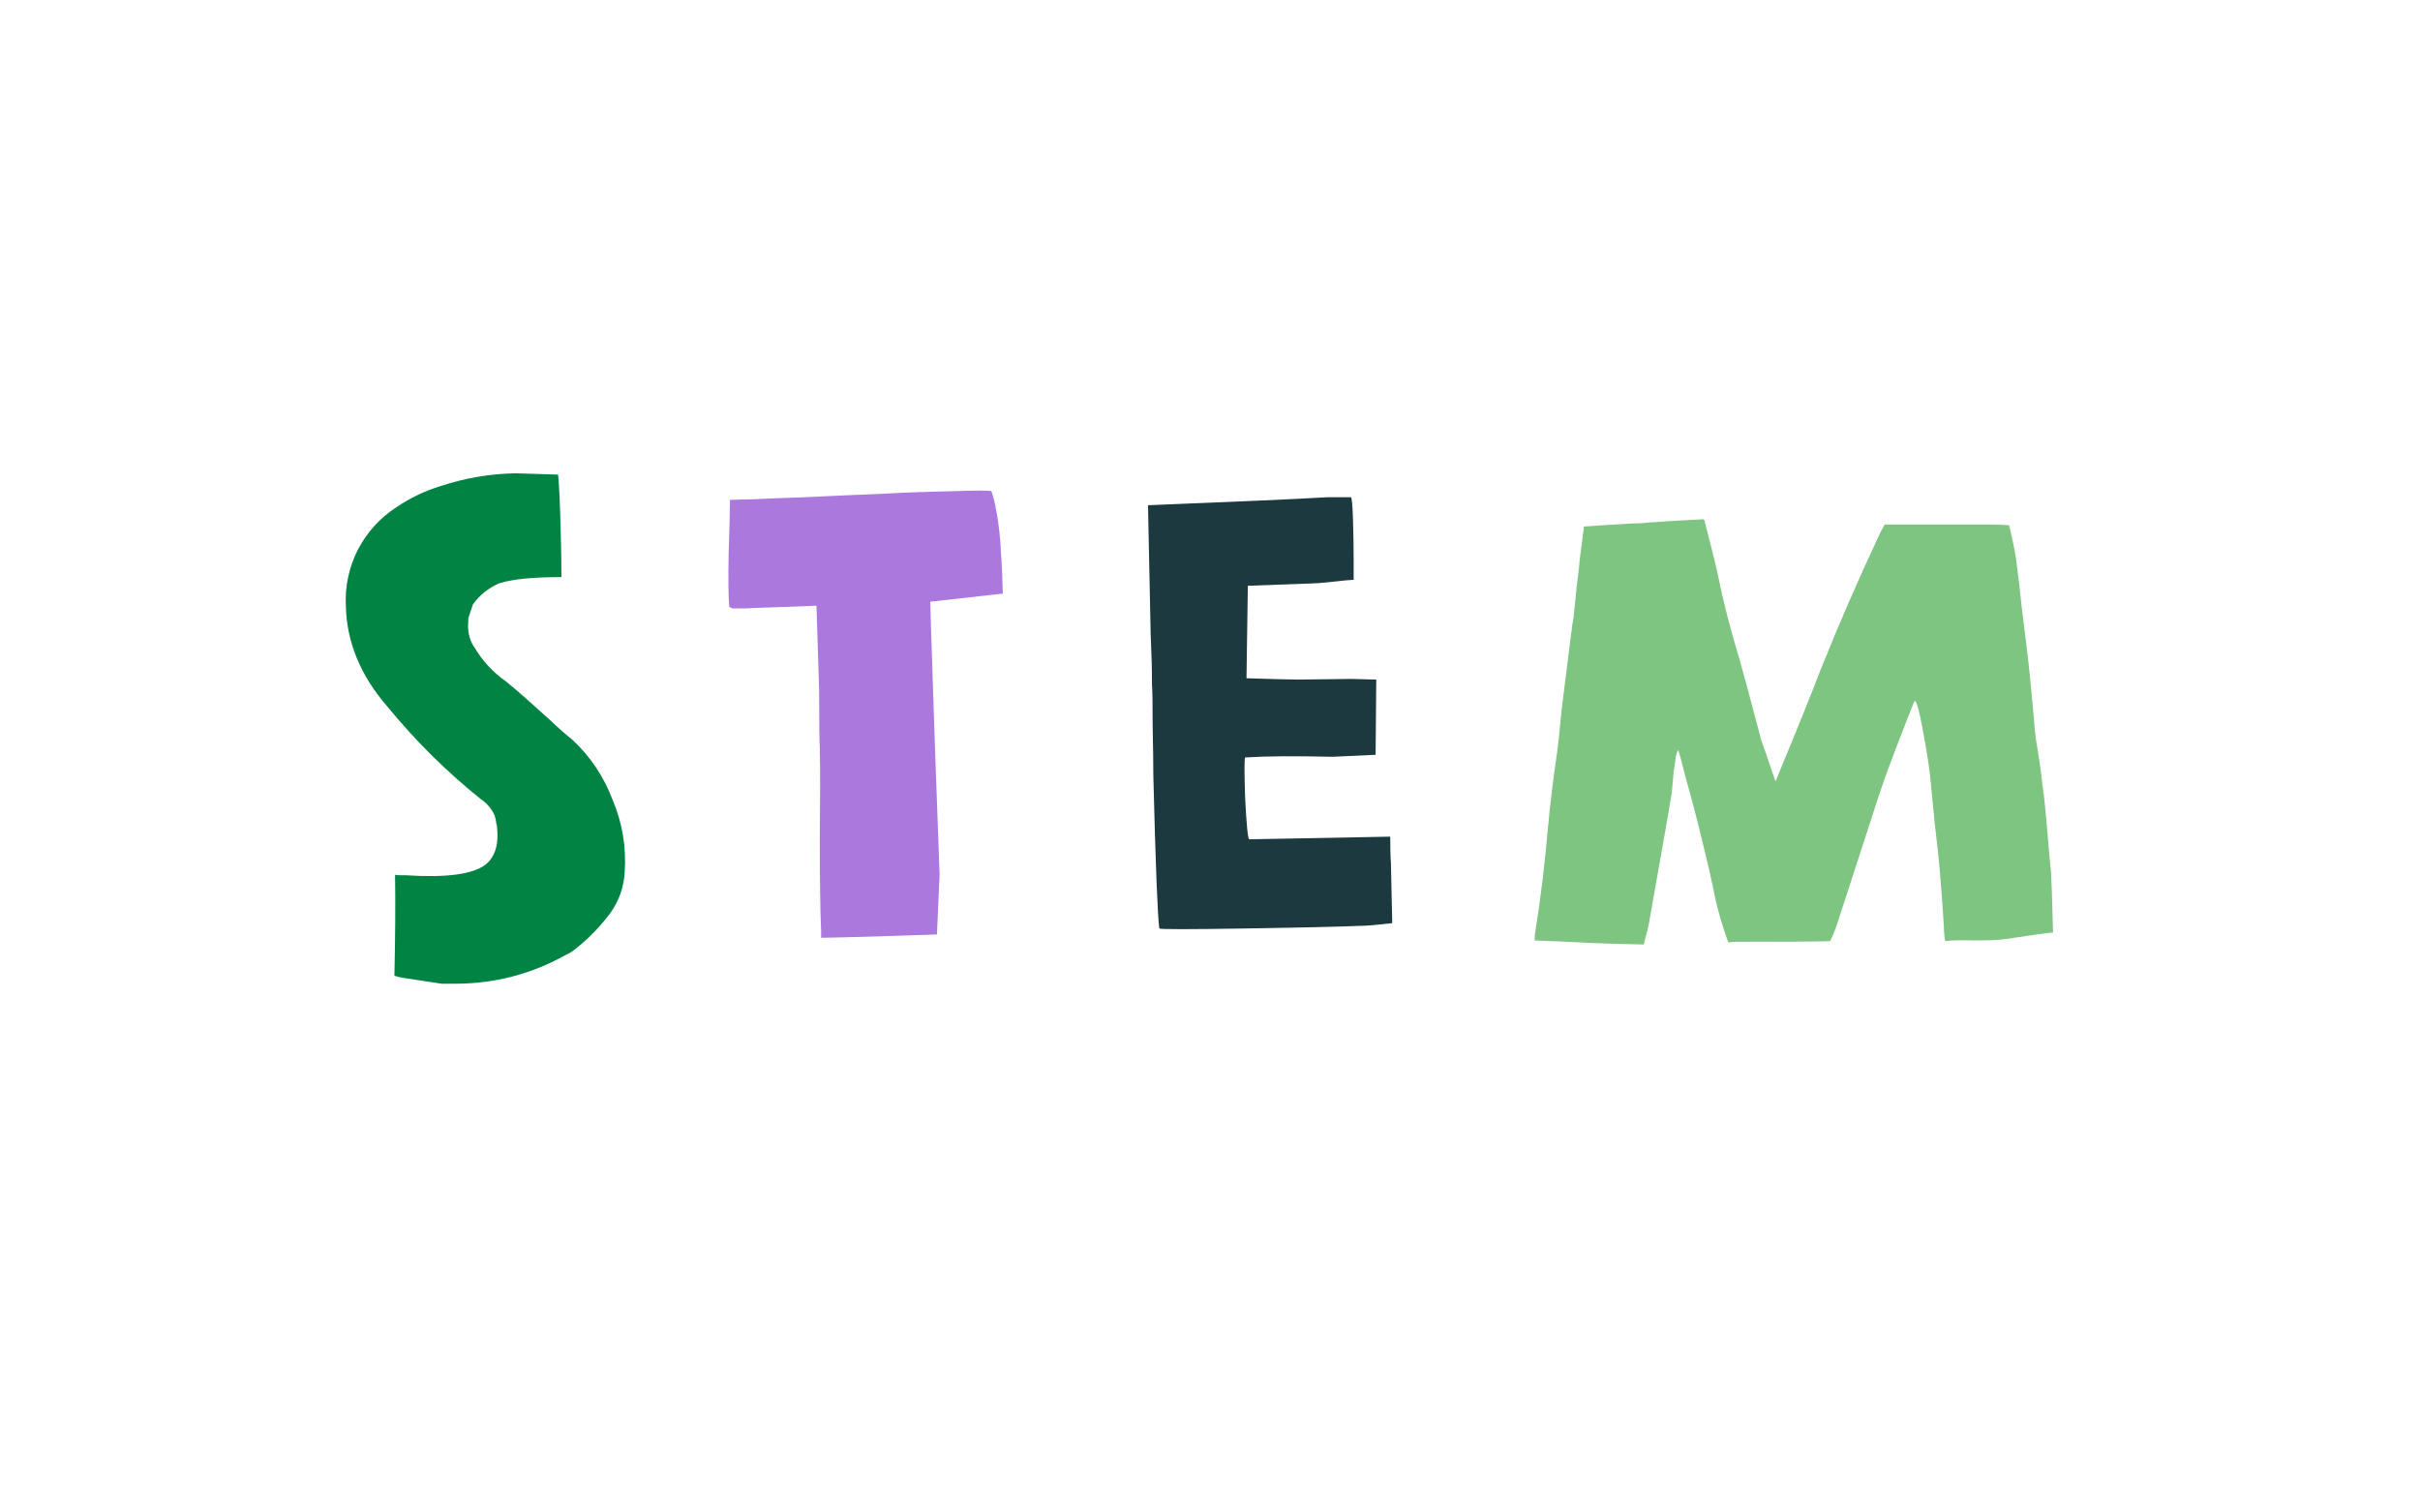
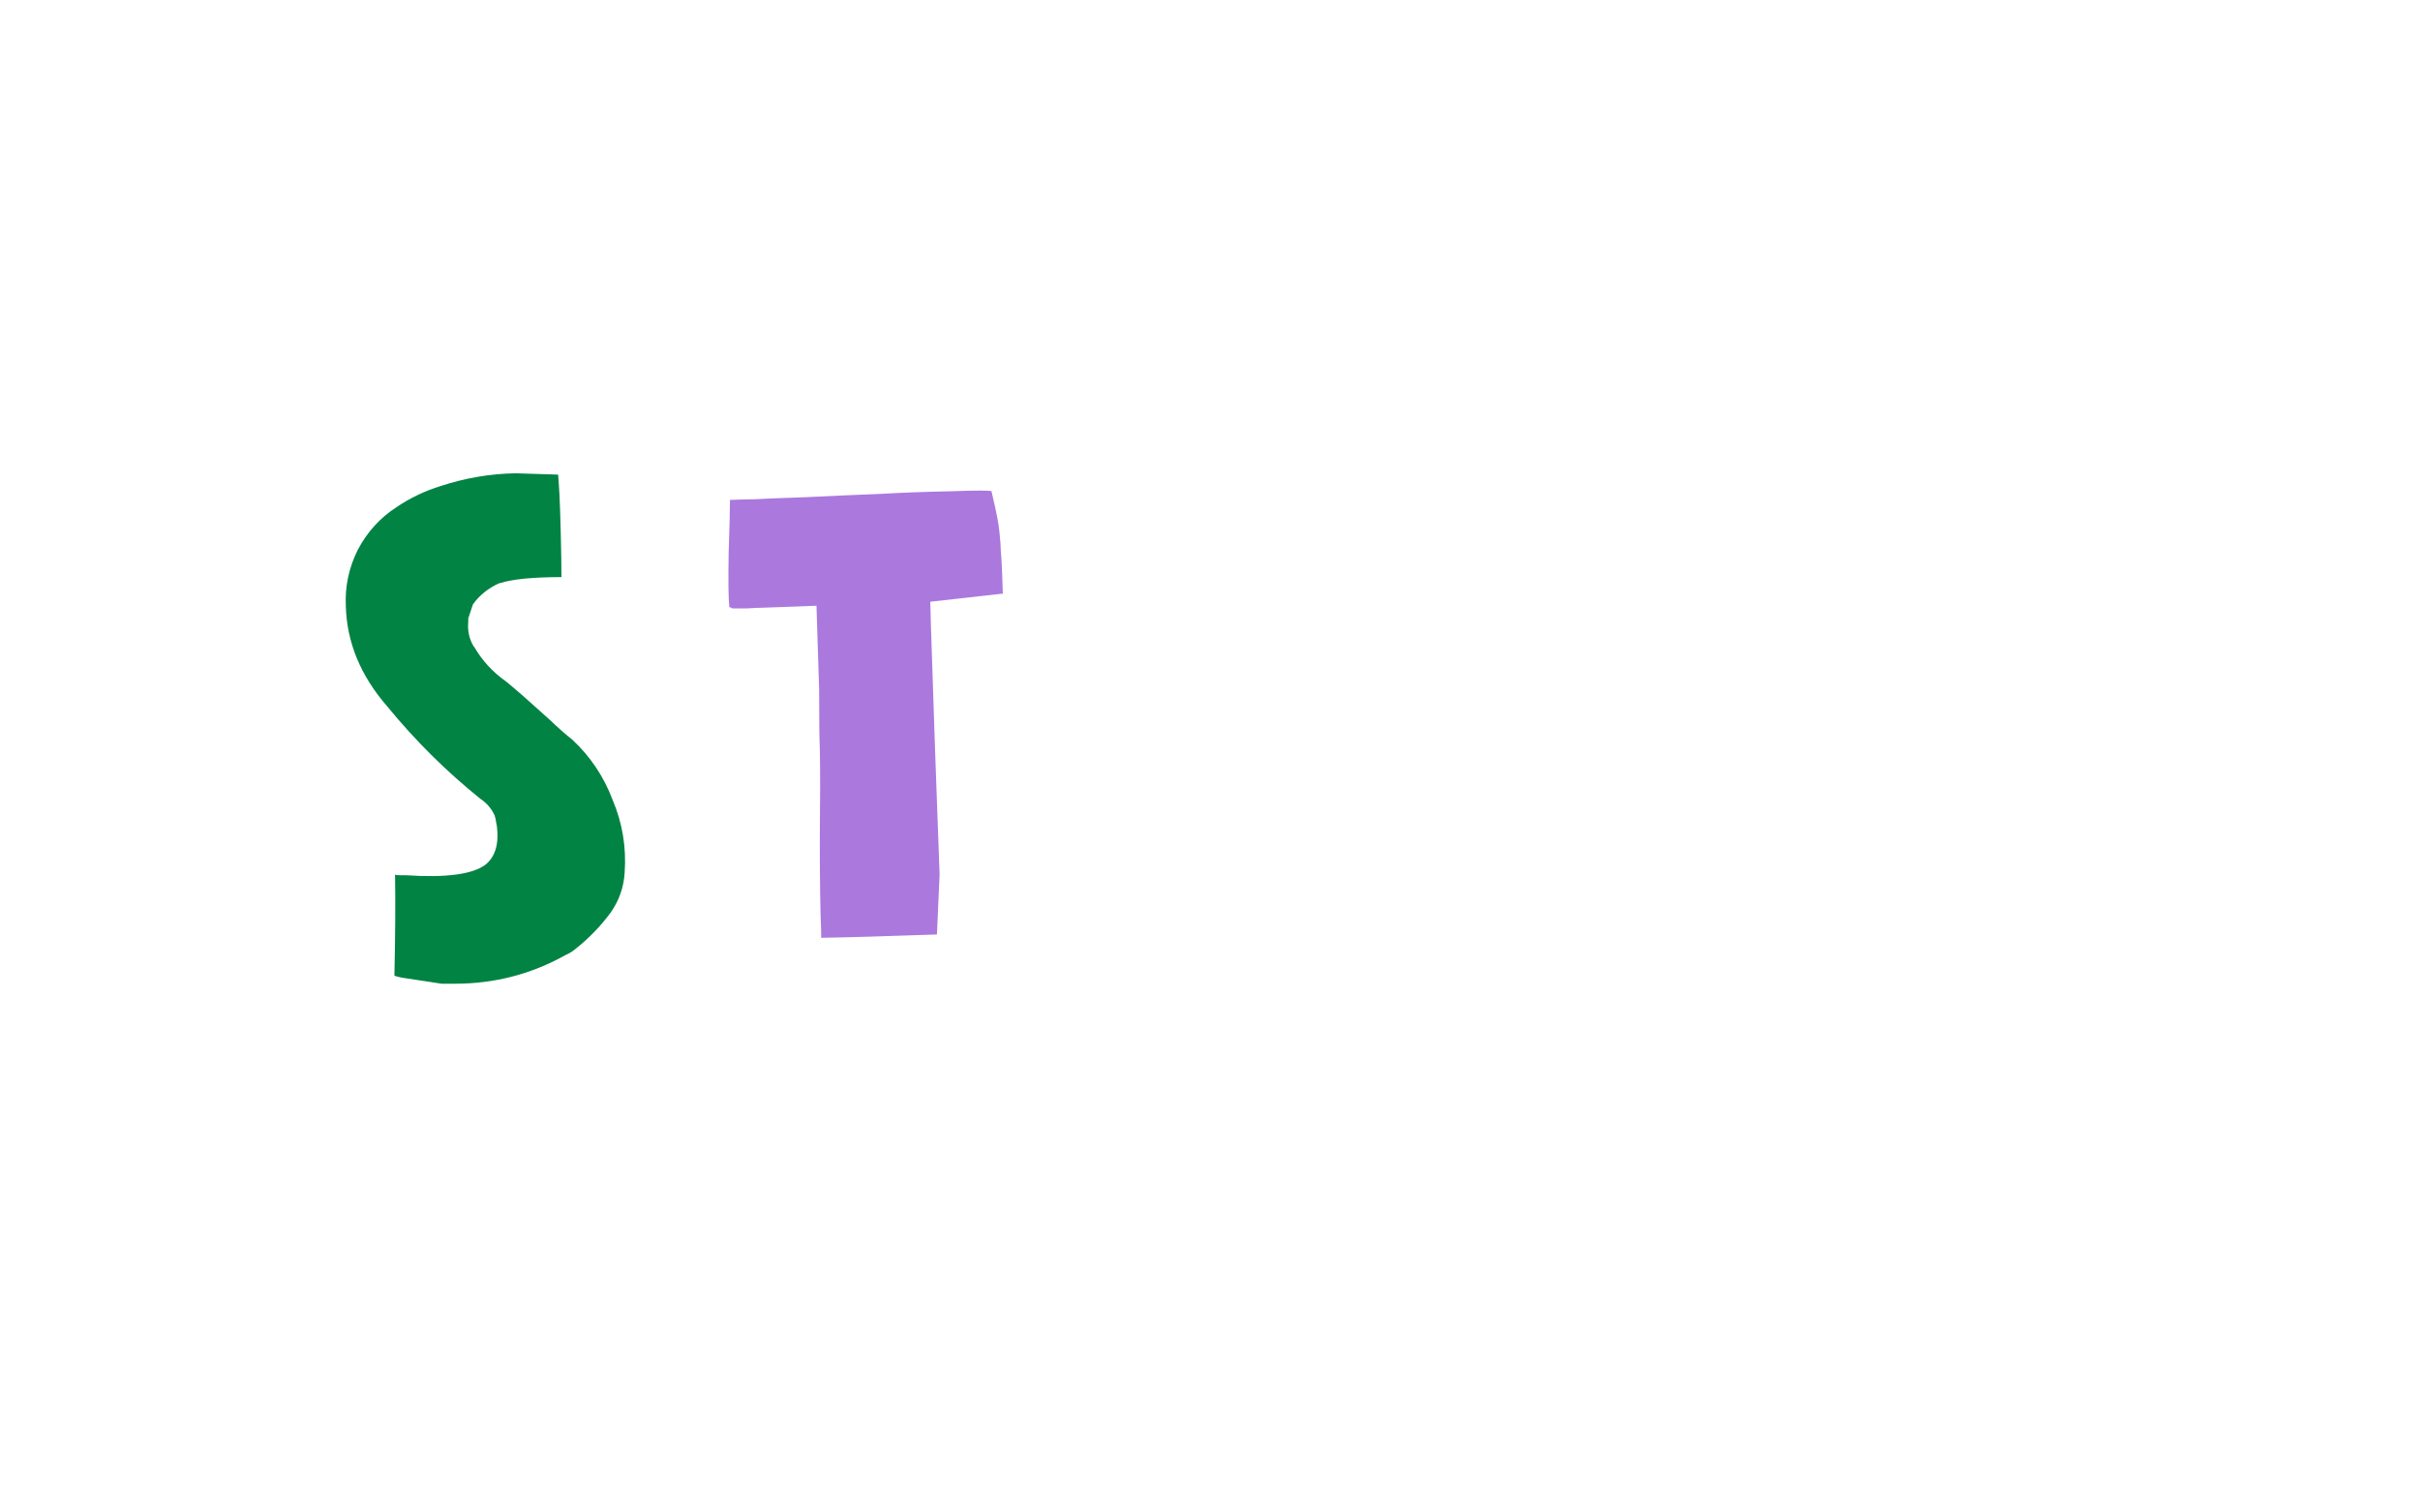
<svg xmlns="http://www.w3.org/2000/svg" fill="none" viewBox="0 0 160 100" height="100" width="160">
  <path fill="#018343" d="M37.824 48.892C39.027 50.007 39.921 51.341 40.508 52.896C41.153 54.421 41.417 56.02 41.3 57.692C41.241 58.66 40.933 59.54 40.376 60.332C39.731 61.212 38.968 62.004 38.088 62.708C37.883 62.884 37.648 63.031 37.384 63.148C35.125 64.409 32.691 65.04 30.08 65.04H29.904C29.669 65.04 29.435 65.04 29.2 65.04C28.408 64.923 27.543 64.791 26.604 64.644C26.428 64.615 26.252 64.571 26.076 64.512C26.135 61.931 26.149 59.701 26.12 57.824C26.149 57.853 26.252 57.868 26.428 57.868C26.604 57.868 26.736 57.868 26.824 57.868C29.493 58.044 31.253 57.809 32.104 57.164C32.749 56.636 32.999 55.785 32.852 54.612C32.823 54.495 32.793 54.333 32.764 54.128L32.72 53.996V53.952C32.515 53.483 32.192 53.101 31.752 52.808C29.493 50.989 27.44 48.951 25.592 46.692C23.832 44.668 22.923 42.453 22.864 40.048C22.805 38.757 23.069 37.525 23.656 36.352C24.272 35.179 25.123 34.24 26.208 33.536C27.117 32.92 28.1 32.451 29.156 32.128C30.769 31.6 32.412 31.321 34.084 31.292L36.9 31.38C36.929 31.703 36.959 32.143 36.988 32.7C37.017 33.228 37.047 34.093 37.076 35.296C37.105 36.499 37.12 37.452 37.12 38.156C35.243 38.156 33.893 38.288 33.072 38.552H33.028C32.295 38.875 31.708 39.344 31.268 39.96L30.96 40.884V40.928C30.96 41.016 30.96 41.075 30.96 41.104C30.901 41.691 31.019 42.233 31.312 42.732L31.356 42.776C31.884 43.685 32.588 44.448 33.468 45.064C34.113 45.592 35.067 46.428 36.328 47.572C36.944 48.159 37.443 48.599 37.824 48.892Z" />
-   <path fill="#AB78DE" d="M53.982 40.048L50.418 40.18C50.183 40.18 49.846 40.195 49.406 40.224C48.995 40.224 48.672 40.224 48.438 40.224C48.379 40.224 48.35 40.209 48.35 40.18L48.218 40.136C48.159 39.549 48.144 38.376 48.174 36.616C48.232 34.827 48.262 33.639 48.262 33.052C49.054 33.023 49.596 33.008 49.89 33.008C50.33 32.979 51.43 32.935 53.19 32.876C54.979 32.788 56.636 32.715 58.162 32.656C59.716 32.568 61.3 32.509 62.914 32.48C64.556 32.421 65.436 32.421 65.554 32.48C65.7 32.92 65.803 33.345 65.862 33.756C65.95 34.167 66.023 34.651 66.082 35.208C66.14 35.765 66.17 36.176 66.17 36.44C66.199 36.704 66.228 37.203 66.258 37.936C66.287 38.669 66.302 39.109 66.302 39.256C66.302 39.256 66.287 39.256 66.258 39.256C66.258 39.256 66.243 39.256 66.214 39.256L61.506 39.784C61.535 40.635 61.55 41.177 61.55 41.412C61.726 46.927 61.916 52.397 62.122 57.824L61.946 61.784C58.602 61.901 56.05 61.975 54.29 62.004C54.29 61.975 54.29 61.916 54.29 61.828C54.29 61.711 54.29 61.623 54.29 61.564C54.231 60.215 54.202 58.191 54.202 55.492C54.231 52.793 54.231 50.784 54.202 49.464C54.172 48.907 54.158 47.616 54.158 45.592L53.982 40.048Z" />
-   <path fill="#1B393E" d="M82.589 55.492L91.917 55.316C91.917 56.137 91.932 56.709 91.961 57.032L92.049 61.036C91.022 61.153 90.333 61.212 89.981 61.212C88.603 61.271 86.05 61.329 82.325 61.388C78.6 61.447 76.708 61.447 76.649 61.388C76.532 60.537 76.4 57.164 76.253 51.268C76.253 50.505 76.239 49.435 76.209 48.056C76.209 46.648 76.195 45.709 76.165 45.24C76.165 44.301 76.136 43.201 76.077 41.94L75.901 33.404C81.826 33.169 85.772 32.993 87.737 32.876C88.118 32.876 88.647 32.876 89.321 32.876C89.38 32.935 89.424 33.419 89.453 34.328C89.483 35.237 89.497 36.132 89.497 37.012V38.332C89.057 38.361 88.734 38.391 88.529 38.42C88.236 38.449 87.796 38.493 87.209 38.552C86.652 38.581 86.314 38.596 86.197 38.596L82.501 38.728L82.413 44.844C84.32 44.903 85.449 44.932 85.801 44.932C85.948 44.932 87.136 44.917 89.365 44.888L90.993 44.932L90.949 49.904L88.089 50.036C85.596 49.977 83.674 49.992 82.325 50.08C82.266 50.168 82.266 51.077 82.325 52.808C82.413 54.539 82.501 55.433 82.589 55.492Z" />
-   <path fill="#7DC580" d="M135.606 57.692C135.636 58.132 135.68 59.452 135.738 61.652C135.357 61.681 134.301 61.828 132.57 62.092C132.13 62.151 131.47 62.18 130.59 62.18C129.71 62.151 129.05 62.165 128.61 62.224C128.552 61.901 128.522 61.593 128.522 61.3C128.464 60.303 128.39 59.261 128.302 58.176C128.214 57.061 128.082 55.785 127.906 54.348C127.76 52.881 127.657 51.825 127.598 51.18C127.51 50.447 127.349 49.449 127.114 48.188C126.88 46.927 126.704 46.311 126.586 46.34C126.557 46.369 126.352 46.883 125.97 47.88C125.589 48.848 125.164 49.963 124.694 51.224C124.254 52.485 123.932 53.453 123.726 54.128C123.638 54.392 122.876 56.739 121.438 61.168C121.321 61.52 121.174 61.872 120.998 62.224C120.236 62.253 118.182 62.268 114.838 62.268C114.633 62.268 114.442 62.283 114.266 62.312C113.914 61.344 113.621 60.347 113.386 59.32C113.24 58.528 112.976 57.355 112.594 55.8C112.213 54.216 111.846 52.808 111.494 51.576C111.172 50.315 110.996 49.655 110.966 49.596C110.908 49.625 110.849 49.787 110.79 50.08C110.761 50.373 110.717 50.681 110.658 51.004C110.629 51.327 110.6 51.649 110.57 51.972C110.541 52.265 110.526 52.427 110.526 52.456C110.468 52.867 109.969 55.712 109.03 60.992C109.001 61.197 108.884 61.681 108.678 62.444C108.268 62.444 107.197 62.415 105.466 62.356C103.736 62.268 102.401 62.209 101.462 62.18C101.462 61.975 101.477 61.784 101.506 61.608C101.858 59.437 102.137 57.149 102.342 54.744C102.489 53.16 102.68 51.576 102.914 49.992C102.973 49.669 103.09 48.599 103.266 46.78C103.325 46.34 103.53 44.697 103.882 41.852C103.912 41.735 103.926 41.603 103.926 41.456C103.956 41.28 103.985 41.119 104.014 40.972C104.044 40.825 104.058 40.693 104.058 40.576C104.117 40.077 104.176 39.505 104.234 38.86C104.322 38.215 104.396 37.569 104.454 36.924C104.542 36.249 104.616 35.677 104.674 35.208C104.704 35.061 104.718 34.929 104.718 34.812C105.188 34.783 105.862 34.739 106.742 34.68C107.622 34.621 108.238 34.592 108.59 34.592C108.737 34.563 109.309 34.519 110.306 34.46C111.333 34.401 112.11 34.357 112.638 34.328C112.638 34.328 112.638 34.343 112.638 34.372C112.668 34.372 112.682 34.372 112.682 34.372C113.21 36.425 113.504 37.613 113.562 37.936C113.914 39.696 114.398 41.588 115.014 43.612C115.22 44.316 115.689 46.061 116.422 48.848L117.39 51.664C118.857 48.115 119.84 45.68 120.338 44.36C121.57 41.28 122.905 38.215 124.342 35.164C124.46 34.959 124.548 34.797 124.606 34.68C125.398 34.68 126.542 34.68 128.038 34.68C129.564 34.68 130.722 34.68 131.514 34.68C131.866 34.68 132.306 34.695 132.834 34.724C133.128 35.956 133.304 36.88 133.362 37.496C133.45 38.112 133.553 39.007 133.67 40.18C133.817 41.353 133.92 42.175 133.978 42.644C134.125 43.817 134.286 45.401 134.462 47.396C134.492 47.836 134.536 48.305 134.594 48.804C134.682 49.303 134.77 49.86 134.858 50.476C134.946 51.063 135.005 51.532 135.034 51.884C135.122 52.412 135.21 53.204 135.298 54.26C135.445 56.02 135.548 57.164 135.606 57.692Z" />
+   <path fill="#AB78DE" d="M53.982 40.048L50.418 40.18C50.183 40.18 49.846 40.195 49.406 40.224C48.995 40.224 48.672 40.224 48.438 40.224C48.379 40.224 48.35 40.209 48.35 40.18L48.218 40.136C48.159 39.549 48.144 38.376 48.174 36.616C48.232 34.827 48.262 33.639 48.262 33.052C49.054 33.023 49.596 33.008 49.89 33.008C50.33 32.979 51.43 32.935 53.19 32.876C54.979 32.788 56.636 32.715 58.162 32.656C59.716 32.568 61.3 32.509 62.914 32.48C64.556 32.421 65.436 32.421 65.554 32.48C65.95 34.167 66.023 34.651 66.082 35.208C66.14 35.765 66.17 36.176 66.17 36.44C66.199 36.704 66.228 37.203 66.258 37.936C66.287 38.669 66.302 39.109 66.302 39.256C66.302 39.256 66.287 39.256 66.258 39.256C66.258 39.256 66.243 39.256 66.214 39.256L61.506 39.784C61.535 40.635 61.55 41.177 61.55 41.412C61.726 46.927 61.916 52.397 62.122 57.824L61.946 61.784C58.602 61.901 56.05 61.975 54.29 62.004C54.29 61.975 54.29 61.916 54.29 61.828C54.29 61.711 54.29 61.623 54.29 61.564C54.231 60.215 54.202 58.191 54.202 55.492C54.231 52.793 54.231 50.784 54.202 49.464C54.172 48.907 54.158 47.616 54.158 45.592L53.982 40.048Z" />
</svg>